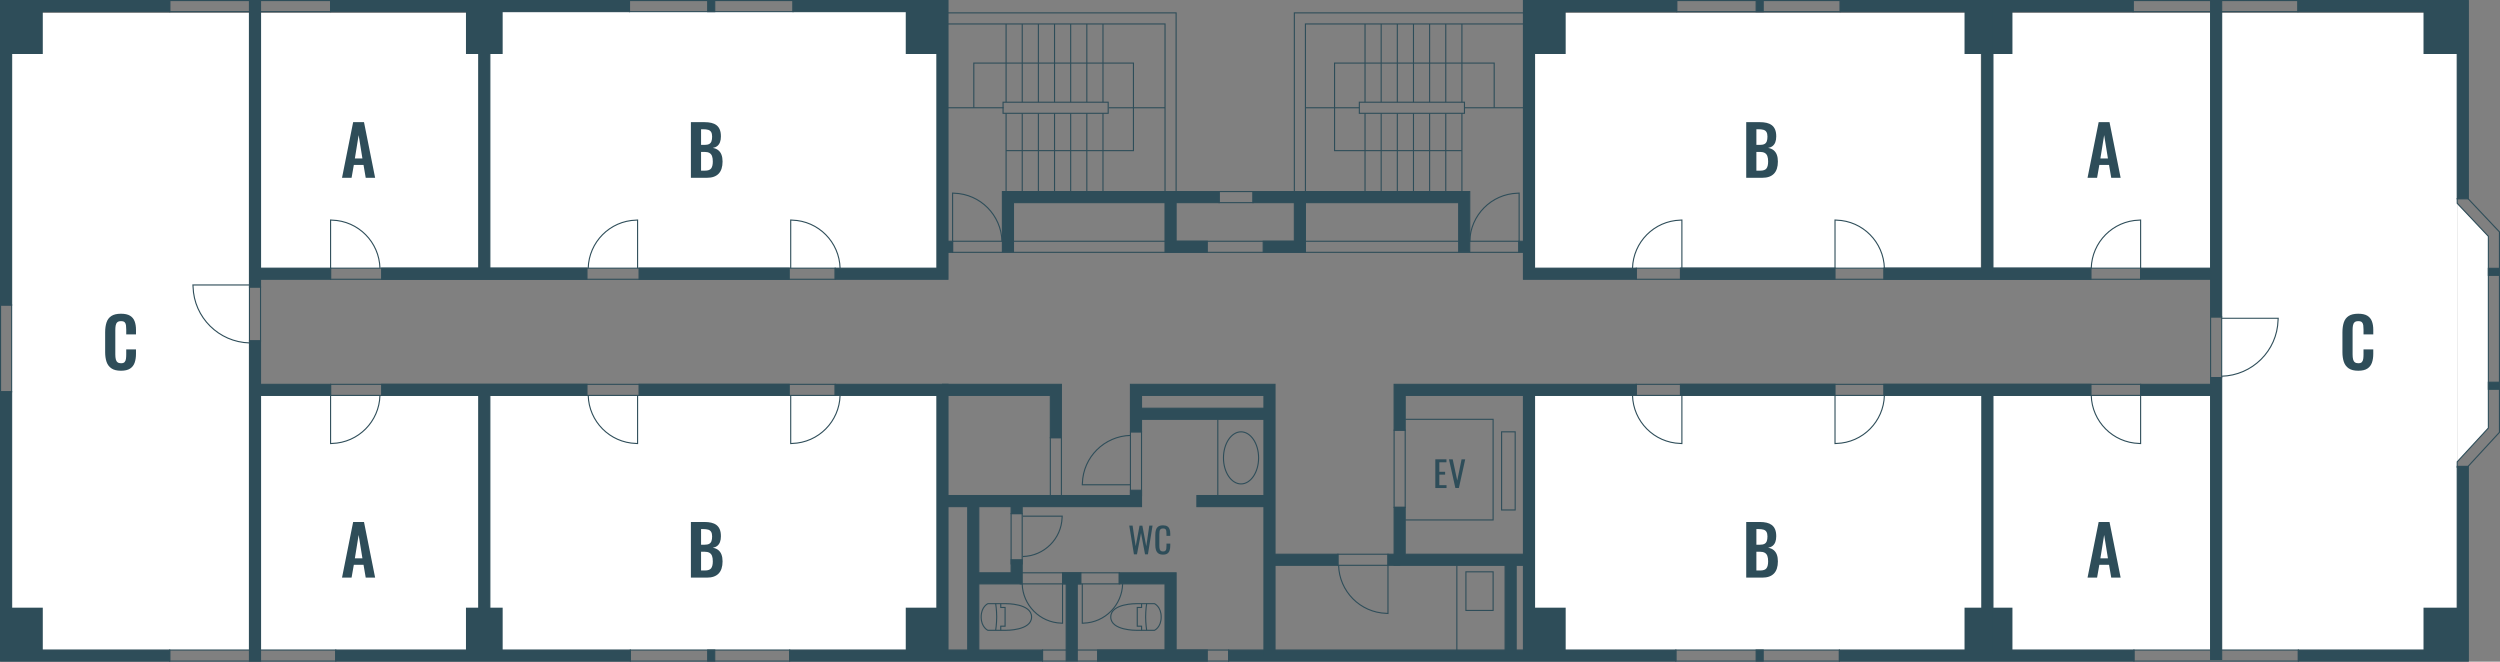
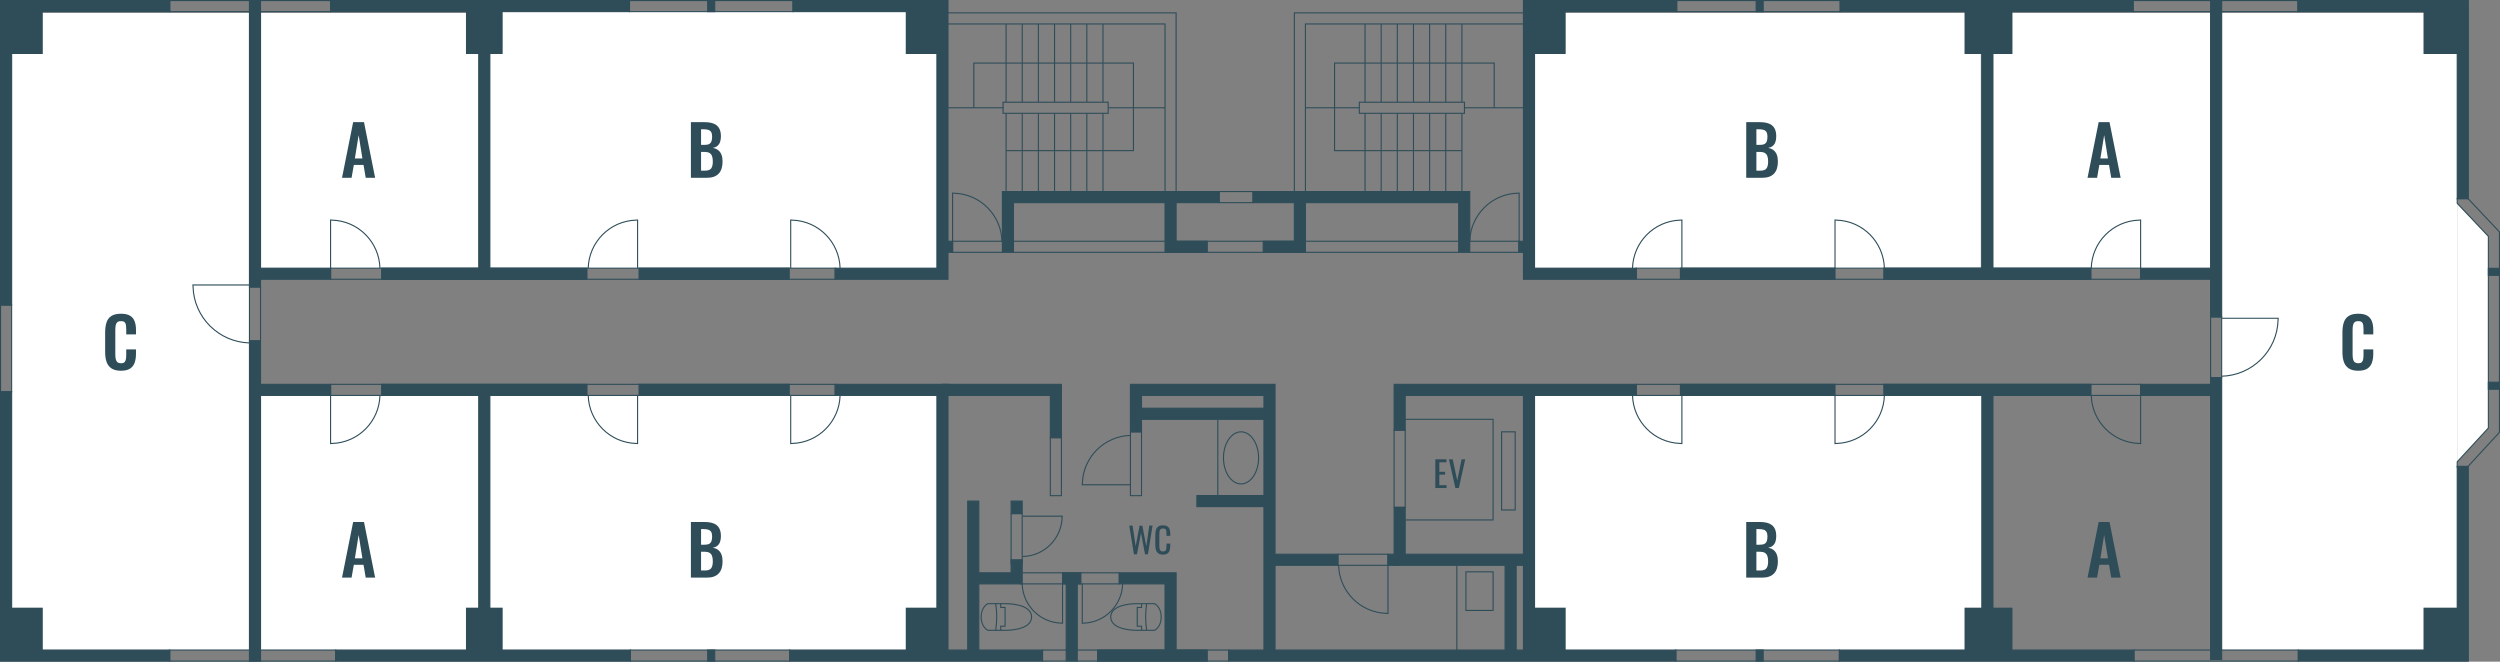
<svg xmlns="http://www.w3.org/2000/svg" id="b" data-name="レイヤー 2" width="800.638" height="211.904" viewBox="0 0 800.638 211.904">
  <rect x="0" y="0" width="800.638" height="211.904" fill="#808080" stroke="none" />
  <defs>
    <style>
      .d {
        fill: #fff;
      }

      .e, .f {
        fill: #2e4d59;
      }

      .g {
        fill: none;
      }

      .g, .f {
        stroke: #2e4d59;
        stroke-miterlimit: 10;
        stroke-width: .355px;
      }
    </style>
  </defs>
  <g id="c" data-name="図面＜テキスト＞">
    <g>
      <g>
        <rect class="d" x="711.502" y="4.122" width="75.439" height="204.056" />
        <polygon class="d" points="786.921 65.201 796.911 75.683 796.911 137.07 786.921 147.914 786.921 65.201" />
        <rect class="d" x="638.248" y="4.122" width="69.705" height="81.808" />
        <rect class="d" x="491.44" y="4.122" width="142.934" height="81.808" />
        <rect class="d" x="491.44" y="126.632" width="143.259" height="81.546" />
-         <rect class="d" x="638.248" y="126.632" width="69.705" height="81.546" />
        <rect class="d" x="156.879" y="126.632" width="143.171" height="81.546" />
        <rect class="d" x="156.879" y="3.727" width="143.171" height="82.16" />
        <rect class="d" x="83.437" y="4.122" width="69.893" height="81.764" />
        <rect class="d" x="83.437" y="126.632" width="69.893" height="81.546" />
        <rect class="d" x="3.727" y="4.122" width="76.162" height="204.056" />
      </g>
      <polygon class="g" points="790.02 149.788 786.94 149.637 786.94 147.892 796.911 137.07 796.911 75.683 786.94 65.114 786.94 63.58 790.006 63.191 800.46 74.273 800.46 138.455 790.02 149.788" />
      <rect class="g" x="683.138" y=".177" width="52.788" height="3.549" />
      <rect class="g" x="536.964" y=".177" width="52.377" height="3.549" />
      <rect class="g" x="683.405" y="208.178" width="52.655" height="3.549" />
      <rect class="g" x="536.697" y="208.178" width="52.377" height="3.549" />
      <rect class="g" x="333.872" y="208.178" width="59.592" height="3.549" />
      <rect class="g" x="201.861" y="208.178" width="51.041" height="3.549" />
      <rect class="g" x="54.351" y="208.178" width="53.178" height="3.549" />
      <rect class="g" x=".177" y="97.679" width="3.549" height="27.792" />
      <rect class="g" x="54.351" y=".177" width="51.52" height="3.549" />
      <rect class="g" x="201.594" y=".177" width="52.377" height="3.549" />
      <polygon class="g" points="418.07 62.242 414.521 62.242 414.521 4.122 488.041 4.122 488.041 7.671 418.07 7.671 418.07 62.242" />
      <rect class="g" x="390.434" y="61.348" width="10.851" height="3.549" />
      <polygon class="g" points="376.656 63.122 373.106 63.122 373.106 7.671 301.825 7.671 301.825 4.122 376.656 4.122 376.656 63.122" />
      <rect class="g" x="321.235" y="32.735" width="33.667" height="3.549" />
      <rect class="g" x="435.335" y="32.735" width="33.667" height="3.549" />
      <rect class="g" x="305.073" y="77.262" width="181.344" height="3.549" />
      <rect class="g" x="105.871" y="85.886" width="161.605" height="3.549" />
      <rect class="g" x="105.871" y="123.083" width="161.605" height="3.549" />
      <rect class="g" x="79.888" y="91.914" width="3.549" height="17.256" />
      <rect class="g" x="336.373" y="140.168" width="3.549" height="18.572" />
      <rect class="g" x="362.027" y="138.297" width="3.549" height="20.443" />
      <rect class="g" x="323.813" y="164.486" width="3.549" height="16.115" />
      <rect class="g" x="326.733" y="183.441" width="31.723" height="3.549" />
      <rect class="g" x="428.47" y="177.494" width="16.034" height="3.549" />
      <rect class="g" x="446.47" y="137.763" width="3.549" height="24.718" />
      <rect class="g" x="524.014" y="123.083" width="161.529" height="3.549" />
      <rect class="g" x="707.953" y="101.487" width="3.549" height="19.44" />
      <rect class="g" x="524.014" y="85.886" width="161.529" height="3.549" />
      <line class="g" x1="469.002" y1="34.51" x2="488.041" y2="34.51" />
      <line class="g" x1="468.184" y1="36.284" x2="468.184" y2="61.348" />
      <line class="g" x1="463.013" y1="36.284" x2="463.013" y2="61.348" />
      <line class="g" x1="457.842" y1="36.284" x2="457.842" y2="61.348" />
      <line class="g" x1="452.671" y1="36.284" x2="452.671" y2="61.348" />
      <line class="g" x1="447.499" y1="36.284" x2="447.499" y2="61.348" />
      <line class="g" x1="442.328" y1="36.284" x2="442.328" y2="61.348" />
      <line class="g" x1="437.157" y1="36.284" x2="437.157" y2="61.348" />
      <line class="g" x1="468.184" y1="7.672" x2="468.184" y2="32.735" />
      <line class="g" x1="463.013" y1="7.672" x2="463.013" y2="32.735" />
      <line class="g" x1="457.842" y1="7.672" x2="457.842" y2="32.735" />
      <line class="g" x1="452.671" y1="7.672" x2="452.671" y2="32.735" />
      <line class="g" x1="447.499" y1="7.672" x2="447.499" y2="32.735" />
      <line class="g" x1="442.328" y1="7.672" x2="442.328" y2="32.735" />
      <line class="g" x1="437.157" y1="7.672" x2="437.157" y2="32.735" />
      <polyline class="g" points="478.522 34.51 478.522 20.203 427.401 20.203 427.401 48.242 468.184 48.242" />
      <line class="g" x1="435.335" y1="34.51" x2="418.07" y2="34.51" />
      <g>
        <line class="g" x1="321.388" y1="34.51" x2="302.349" y2="34.51" />
        <line class="g" x1="322.206" y1="36.284" x2="322.206" y2="61.348" />
        <line class="g" x1="327.377" y1="36.284" x2="327.377" y2="61.348" />
        <line class="g" x1="332.548" y1="36.284" x2="332.548" y2="61.348" />
        <line class="g" x1="337.72" y1="36.284" x2="337.72" y2="61.348" />
        <line class="g" x1="342.891" y1="36.284" x2="342.891" y2="61.348" />
        <line class="g" x1="348.062" y1="36.284" x2="348.062" y2="61.348" />
        <line class="g" x1="353.234" y1="36.284" x2="353.234" y2="61.348" />
        <line class="g" x1="322.206" y1="7.672" x2="322.206" y2="32.735" />
        <line class="g" x1="327.377" y1="7.672" x2="327.377" y2="32.735" />
        <line class="g" x1="332.548" y1="7.672" x2="332.548" y2="32.735" />
        <line class="g" x1="337.72" y1="7.672" x2="337.72" y2="32.735" />
        <line class="g" x1="342.891" y1="7.672" x2="342.891" y2="32.735" />
        <line class="g" x1="348.062" y1="7.672" x2="348.062" y2="32.735" />
        <line class="g" x1="353.234" y1="7.672" x2="353.234" y2="32.735" />
        <polyline class="g" points="311.869 34.51 311.869 20.203 362.989 20.203 362.989 48.242 322.206 48.242" />
        <line class="g" x1="355.056" y1="34.51" x2="373.106" y2="34.51" />
      </g>
      <polyline class="g" points="450.02 134.287 478.174 134.287 478.174 166.517 450.02 166.517" />
      <rect class="g" x="480.895" y="138.297" width="4.347" height="25.025" />
      <line class="g" x1="466.564" y1="181.044" x2="466.564" y2="209.952" />
      <rect class="g" x="469.467" y="183.129" width="8.708" height="12.369" />
      <line class="g" x1="390.01" y1="134.287" x2="390.01" y2="159.628" />
      <ellipse class="g" cx="397.448" cy="146.638" rx="5.624" ry="8.34" />
      <path class="g" d="M669.732,126.632c.224,8.343,6.912,15.137,15.307,15.385l.504,.036v-15.421" />
      <path class="g" d="M711.502,120.488c9.794-.263,17.769-8.115,18.06-17.969l.042-.592h-18.103" />
      <path class="g" d="M79.888,109.822c-9.794-.263-17.769-8.115-18.06-17.969l-.042-.592h18.103" />
      <path class="g" d="M669.732,85.886c.224-8.343,6.912-15.137,15.307-15.385l.504-.036v15.421" />
      <path class="g" d="M470.697,77.262c.224-8.343,6.912-15.137,15.307-15.385l.504-.036v15.421" />
      <path class="g" d="M603.483,126.632c-.224,8.343-6.912,15.137-15.307,15.385l-.504,.036v-15.421" />
      <path class="g" d="M603.483,85.886c-.224-8.343-6.912-15.137-15.307-15.385l-.504-.036v15.421" />
      <path class="g" d="M121.682,126.632c-.224,8.343-6.912,15.137-15.307,15.385l-.504,.036v-15.421" />
      <path class="g" d="M121.682,85.886c-.224-8.343-6.912-15.137-15.307-15.385l-.504-.036v15.421" />
      <path class="g" d="M428.693,181.044c.224,8.343,6.912,15.137,15.307,15.385l.504,.036v-15.421" />
      <path class="g" d="M327.362,186.99c.183,6.819,5.65,12.372,12.511,12.574l.412,.029v-12.604" />
      <path class="g" d="M327.57,178.23c6.819-.183,12.372-5.65,12.574-12.511l.029-.412h-12.604" />
      <path class="g" d="M359.529,186.99c-.183,6.819-5.65,12.372-12.511,12.574l-.412,.029v-12.604" />
      <path class="g" d="M362.027,139.444c-8.343,.224-15.137,6.912-15.385,15.307l-.036,.504h15.421" />
      <path class="g" d="M522.821,126.632c.224,8.343,6.912,15.137,15.307,15.385l.504,.036v-15.421" />
      <path class="g" d="M522.821,85.886c.224-8.343,6.912-15.137,15.307-15.385l.504-.036v15.421" />
      <path class="g" d="M269.041,126.632c-.224,8.343-6.912,15.137-15.307,15.385l-.504,.036v-15.421" />
      <path class="g" d="M269.041,85.886c-.224-8.343-6.912-15.137-15.307-15.385l-.504-.036v15.421" />
      <path class="g" d="M188.379,126.632c.224,8.343,6.912,15.137,15.307,15.385l.504,.036v-15.421" />
      <path class="g" d="M188.379,85.886c.224-8.343,6.912-15.137,15.307-15.385l.504-.036v15.421" />
      <path class="g" d="M320.884,77.262c-.224-8.343-6.912-15.137-15.307-15.385l-.504-.036v15.421" />
      <g>
        <path class="g" d="M363.974,193.33s-8.247-.13-8.247,4.264,8.247,4.264,8.247,4.264h5.757s2.143-.952,2.143-4.264-2.143-4.264-2.143-4.264h-5.757Z" />
        <path class="g" d="M367.221,201.815s-.325-2.056-.325-4.253,.325-4.253,.325-4.253" />
        <polyline class="g" points="365.598 201.858 365.598 200.538 364.212 200.538 364.212 194.542 365.598 194.542 365.598 193.374" />
      </g>
      <g>
        <path class="g" d="M322.12,193.33s8.247-.13,8.247,4.264c0,4.394-8.247,4.264-8.247,4.264h-5.757s-2.143-.952-2.143-4.264c0-3.312,2.143-4.264,2.143-4.264h5.757Z" />
        <path class="g" d="M318.873,201.815s.325-2.056,.325-4.253c0-2.197-.325-4.253-.325-4.253" />
        <polyline class="g" points="320.497 201.858 320.497 200.538 321.882 200.538 321.882 194.542 320.497 194.542 320.497 193.374" />
      </g>
      <rect class="e" x="629.153" y="194.611" width="15.342" height="15.342" />
      <rect class="e" x="776.143" y="194.611" width="12.572" height="15.342" />
      <rect class="e" x="489.665" y="194.611" width="11.751" height="15.342" />
      <rect class="e" x="290.074" y="194.611" width="11.751" height="15.342" />
      <rect class="e" x="629.153" y="1.952" width="15.342" height="15.342" />
      <rect class="e" x="776.143" y="1.952" width="12.572" height="15.342" />
      <rect class="e" x="489.665" y="1.952" width="11.751" height="15.342" />
      <rect class="e" x="290.074" y="1.952" width="11.751" height="15.342" />
      <rect class="e" x="149.229" y="194.611" width="11.751" height="15.342" />
      <rect class="e" x="149.229" y="1.952" width="11.751" height="15.342" />
      <rect class="e" x="1.952" y="194.611" width="11.751" height="15.342" />
      <rect class="e" x="1.952" y="1.952" width="11.751" height="15.342" />
      <polygon class="f" points="790.49 63.674 786.94 63.674 786.94 3.727 735.927 3.727 735.927 .177 790.49 .177 790.49 63.674" />
      <rect class="f" x="589.341" y=".177" width="93.797" height="3.549" />
      <rect class="f" x="79.888" y=".252" width="3.549" height="91.661" />
      <rect class="f" x="81.663" y="85.886" width="24.208" height="3.549" />
      <rect class="f" x="122.228" y="85.886" width="65.755" height="3.549" />
      <rect class="f" x="204.666" y="85.886" width="48.089" height="3.549" />
      <rect class="f" x="153.33" y="1.952" width="3.549" height="85.709" />
      <rect class="f" x="81.663" y="123.083" width="24.208" height="3.549" />
      <rect class="f" x="122.228" y="123.083" width="65.755" height="3.549" />
      <rect class="f" x="204.666" y="123.083" width="48.089" height="3.549" />
      <polygon class="f" points="303.6 210.566 300.051 210.566 300.051 126.632 267.476 126.632 267.476 123.083 303.6 123.083 303.6 210.566" />
      <rect class="f" x="153.33" y="124.857" width="3.549" height="85.709" />
      <polygon class="f" points="386.636 80.812 373.106 80.812 373.106 63.122 376.656 63.122 376.656 77.262 386.636 77.262 386.636 80.812" />
      <polygon class="f" points="418.07 80.812 404.54 80.812 404.54 77.262 414.521 77.262 414.521 63.122 418.07 63.122 418.07 80.812" />
      <rect class="f" x="301.825" y="77.262" width="3.248" height="3.549" />
      <rect class="f" x="486.417" y="77.262" width="3.248" height="3.549" />
      <polygon class="f" points="470.697 80.665 467.148 80.665 467.148 64.897 401.285 64.897 401.285 61.348 470.697 61.348 470.697 80.665" />
      <polygon class="f" points="324.571 80.665 321.022 80.665 321.022 61.348 390.434 61.348 390.434 64.897 324.571 64.897 324.571 80.665" />
      <rect class="f" x="538.167" y="85.886" width="49.504" height="3.549" />
      <rect class="f" x="603.304" y="85.886" width="66.339" height="3.549" />
      <rect class="f" x="634.699" y="1.952" width="3.549" height="85.709" />
      <rect class="f" x="707.953" y=".314" width="3.549" height="101.173" />
      <rect class="f" x="707.953" y="120.927" width="3.549" height="90.271" />
      <polygon class="f" points="524.014 89.436 487.891 89.436 487.891 .177 536.964 .177 536.964 3.727 491.44 3.727 491.44 85.886 524.014 85.886 524.014 89.436" />
      <polygon class="f" points="303.6 89.436 267.476 89.436 267.476 85.886 300.051 85.886 300.051 3.727 253.971 3.727 253.971 .177 303.6 .177 303.6 89.436" />
      <rect class="f" x="105.871" y=".177" width="95.723" height="3.549" />
      <rect class="f" x="226.644" y=".177" width="2.254" height="3.549" />
      <rect class="f" x="226.644" y="208.178" width="2.254" height="3.549" />
      <rect class="f" x="562.417" y="208.178" width="2.253" height="3.549" />
      <rect class="f" x="562.417" y=".177" width="2.253" height="3.549" />
      <rect class="f" x="796.911" y="85.93" width="3.549" height="2.253" />
      <rect class="f" x="796.911" y="122.407" width="3.549" height="2.253" />
      <polygon class="f" points="3.727 97.679 .177 97.679 .177 .177 54.351 .177 54.351 3.727 3.727 3.727 3.727 97.679" />
      <polygon class="f" points="54.351 211.727 .177 211.727 .177 125.471 3.727 125.471 3.727 208.178 54.351 208.178 54.351 211.727" />
      <rect class="f" x="107.53" y="208.178" width="94.332" height="3.549" />
      <rect class="f" x="252.902" y="208.178" width="80.97" height="3.549" />
      <rect class="f" x="351.508" y="208.178" width="35.128" height="3.549" />
      <rect class="f" x="393.463" y="208.178" width="143.234" height="3.549" />
      <rect class="f" x="589.074" y="208.178" width="94.332" height="3.549" />
      <polygon class="f" points="790.49 211.727 736.06 211.727 736.06 208.178 786.94 208.178 786.94 149.357 790.49 149.357 790.49 211.727" />
      <rect class="f" x="79.888" y="109.17" width="3.549" height="102.557" />
      <polygon class="f" points="339.922 140.168 336.373 140.168 336.373 126.632 301.825 126.632 301.825 123.083 339.922 123.083 339.922 140.168" />
      <polygon class="f" points="408.332 209.952 404.783 209.952 404.783 126.632 365.576 126.632 365.576 138.297 362.027 138.297 362.027 123.083 408.332 123.083 408.332 209.952" />
-       <polygon class="f" points="365.576 162.252 301.825 162.252 301.825 158.703 362.027 158.703 362.027 157.004 365.576 157.004 365.576 162.252" />
      <rect class="f" x="383.309" y="158.703" width="23.249" height="3.549" />
      <rect class="f" x="363.801" y="130.738" width="42.756" height="3.549" />
      <rect class="f" x="309.917" y="160.477" width="3.549" height="49.475" />
      <rect class="f" x="323.813" y="160.477" width="3.549" height="4.009" />
      <polygon class="f" points="327.362 186.99 311.692 186.99 311.692 183.441 323.813 183.441 323.813 179.269 327.362 179.269 327.362 186.99" />
      <rect class="f" x="340.285" y="183.441" width="5.879" height="3.549" />
      <rect class="f" x="341.45" y="185.215" width="3.549" height="26.429" />
      <polygon class="f" points="376.656 209.952 373.106 209.952 373.106 186.99 358.457 186.99 358.457 183.441 376.656 183.441 376.656 209.952" />
      <rect class="f" x="406.557" y="177.494" width="21.913" height="3.549" />
      <polygon class="f" points="450.02 137.763 446.47 137.763 446.47 123.083 524.014 123.083 524.014 126.632 450.02 126.632 450.02 137.763" />
      <rect class="f" x="538.167" y="123.083" width="49.504" height="3.549" />
      <rect class="f" x="603.304" y="123.083" width="66.339" height="3.549" />
      <rect class="f" x="685.543" y="123.083" width="24.184" height="3.549" />
      <rect class="f" x="634.699" y="124.857" width="3.549" height="85.095" />
      <rect class="f" x="487.891" y="124.857" width="3.549" height="85.095" />
      <polygon class="f" points="489.665 181.044 446.47 181.044 446.47 162.481 450.02 162.481 450.02 177.494 489.665 177.494 489.665 181.044" />
      <rect class="f" x="482.012" y="179.269" width="3.549" height="30.683" />
      <rect class="f" x="444.504" y="177.494" width="3.741" height="3.549" />
      <rect class="f" x="685.543" y="85.886" width="24.184" height="3.549" />
      <g>
        <path class="e" d="M459.67,156.294v-9.199h3.566v.954h-2.282v3.044h1.851v.908h-1.851v3.373h2.305v.92h-3.589Z" />
        <path class="e" d="M466.089,156.294l-2.056-9.199h1.203l1.454,6.78,1.386-6.78h1.17l-2.033,9.199h-1.124Z" />
      </g>
      <g>
        <path class="e" d="M363.148,177.521l-1.499-9.199h1.067l.988,6.609,1.238-6.575h.908l1.249,6.609,.966-6.644h1.045l-1.477,9.199h-.932l-1.283-6.814-1.295,6.814h-.977Z" />
        <path class="e" d="M372.465,177.623c-.651,0-1.157-.137-1.517-.409s-.609-.64-.749-1.102c-.141-.462-.211-.977-.211-1.545v-3.248c0-.621,.07-1.162,.211-1.624,.14-.462,.39-.819,.749-1.073s.865-.381,1.517-.381c.575,0,1.031,.106,1.368,.318s.579,.515,.727,.908c.148,.395,.222,.867,.222,1.42v.728h-1.215v-.647c0-.341-.018-.642-.051-.903-.034-.261-.127-.464-.278-.607-.152-.144-.405-.216-.762-.216-.363,0-.628,.077-.795,.232-.166,.155-.274,.375-.323,.659-.05,.284-.074,.615-.074,.993v3.646c0,.462,.038,.827,.114,1.096,.075,.269,.2,.46,.374,.573,.175,.113,.409,.171,.704,.171,.349,0,.599-.078,.75-.233s.246-.369,.284-.642c.037-.272,.057-.591,.057-.954v-.682h1.215v.682c0,.561-.068,1.055-.204,1.482-.137,.428-.371,.761-.704,.999-.333,.239-.803,.358-1.408,.358Z" />
      </g>
      <g>
        <path class="e" d="M109.534,56.941l3.564-17.82h3.476l3.563,17.82h-3.014l-.703-4.114h-3.103l-.726,4.114h-3.059Zm4.114-6.182h2.42l-1.21-7.48-1.21,7.48Z" />
        <path class="e" d="M221.262,56.941v-17.82h4.379c.792,0,1.507,.074,2.145,.221s1.188,.393,1.65,.736c.462,.345,.817,.811,1.066,1.397s.374,1.327,.374,2.222c0,.719-.099,1.335-.297,1.848-.198,.514-.487,.921-.869,1.222s-.857,.502-1.43,.604c.704,.118,1.287,.363,1.749,.737s.807,.861,1.034,1.463c.227,.602,.341,1.328,.341,2.178s-.106,1.603-.319,2.256c-.213,.652-.527,1.195-.945,1.628-.419,.433-.939,.759-1.562,.979-.624,.22-1.353,.33-2.189,.33h-5.126Zm3.257-10.538h1.1c.646,0,1.144-.095,1.496-.286,.352-.19,.598-.483,.737-.88,.139-.396,.209-.895,.209-1.496,0-.63-.107-1.118-.319-1.463-.213-.345-.532-.579-.957-.704-.426-.124-.968-.187-1.628-.187h-.638v5.016Zm0,8.25h1.231c.982,0,1.65-.238,2.002-.715,.353-.477,.528-1.214,.528-2.211,0-.719-.085-1.302-.253-1.749-.169-.447-.447-.781-.836-1.001s-.906-.33-1.551-.33h-1.122v6.006Z" />
        <path class="e" d="M109.534,184.989l3.564-17.82h3.476l3.563,17.82h-3.014l-.703-4.114h-3.103l-.726,4.114h-3.059Zm4.114-6.182h2.42l-1.21-7.48-1.21,7.48Z" />
        <path class="e" d="M221.262,184.989v-17.82h4.379c.792,0,1.507,.074,2.145,.221s1.188,.393,1.65,.736c.462,.345,.817,.811,1.066,1.397s.374,1.327,.374,2.222c0,.719-.099,1.335-.297,1.848-.198,.514-.487,.921-.869,1.222s-.857,.502-1.43,.604c.704,.118,1.287,.363,1.749,.737s.807,.861,1.034,1.463c.227,.602,.341,1.328,.341,2.178s-.106,1.603-.319,2.256c-.213,.652-.527,1.195-.945,1.628-.419,.433-.939,.759-1.562,.979-.624,.22-1.353,.33-2.189,.33h-5.126Zm3.257-10.538h1.1c.646,0,1.144-.095,1.496-.286,.352-.19,.598-.483,.737-.88,.139-.396,.209-.895,.209-1.496,0-.63-.107-1.118-.319-1.463-.213-.345-.532-.579-.957-.704-.426-.124-.968-.187-1.628-.187h-.638v5.016Zm0,8.25h1.231c.982,0,1.65-.238,2.002-.715,.353-.477,.528-1.214,.528-2.211,0-.719-.085-1.302-.253-1.749-.169-.447-.447-.781-.836-1.001s-.906-.33-1.551-.33h-1.122v6.006Z" />
        <path class="e" d="M668.544,56.941l3.564-17.82h3.477l3.563,17.82h-3.015l-.703-4.114h-3.102l-.727,4.114h-3.059Zm4.115-6.182h2.42l-1.211-7.48-1.209,7.48Z" />
        <path class="e" d="M559.237,56.941v-17.82h4.378c.792,0,1.507,.074,2.146,.221,.638,.146,1.188,.393,1.649,.736,.462,.345,.817,.811,1.067,1.397,.249,.587,.374,1.327,.374,2.222,0,.719-.1,1.335-.297,1.848-.198,.514-.488,.921-.869,1.222-.382,.301-.858,.502-1.431,.604,.704,.118,1.287,.363,1.749,.737s.807,.861,1.034,1.463,.341,1.328,.341,2.178-.106,1.603-.318,2.256c-.213,.652-.528,1.195-.946,1.628s-.938,.759-1.562,.979c-.624,.22-1.354,.33-2.189,.33h-5.126Zm3.256-10.538h1.101c.645,0,1.144-.095,1.495-.286,.353-.19,.598-.483,.737-.88,.14-.396,.209-.895,.209-1.496,0-.63-.106-1.118-.319-1.463-.212-.345-.531-.579-.957-.704-.425-.124-.968-.187-1.628-.187h-.638v5.016Zm0,8.25h1.232c.982,0,1.649-.238,2.002-.715,.352-.477,.527-1.214,.527-2.211,0-.719-.084-1.302-.253-1.749s-.447-.781-.836-1.001-.905-.33-1.551-.33h-1.122v6.006Z" />
        <path class="e" d="M668.544,184.989l3.564-17.82h3.477l3.563,17.82h-3.015l-.703-4.114h-3.102l-.727,4.114h-3.059Zm4.115-6.182h2.42l-1.211-7.48-1.209,7.48Z" />
        <path class="e" d="M755.235,118.731c-1.306,0-2.328-.257-3.069-.771-.74-.513-1.258-1.213-1.551-2.101s-.439-1.91-.439-3.069v-6.357c0-1.218,.146-2.273,.439-3.168s.811-1.584,1.551-2.068c.741-.484,1.764-.726,3.069-.726,1.232,0,2.196,.209,2.893,.627,.697,.418,1.192,1.016,1.485,1.793s.44,1.68,.44,2.706v1.495h-3.124v-1.539c0-.499-.026-.954-.077-1.364-.052-.41-.19-.737-.418-.979s-.62-.362-1.177-.362-.965,.128-1.222,.385-.422,.602-.495,1.034-.109,.92-.109,1.463v7.744c0,.646,.051,1.177,.153,1.595s.29,.733,.562,.946c.271,.212,.642,.318,1.111,.318,.542,0,.927-.128,1.154-.385s.37-.598,.43-1.023c.058-.425,.088-.901,.088-1.43v-1.605h3.124v1.43c0,1.056-.14,1.991-.418,2.805-.279,.814-.767,1.452-1.463,1.914-.697,.462-1.676,.693-2.938,.693Z" />
        <path class="e" d="M38.734,118.731c-1.306,0-2.329-.257-3.069-.771-.741-.513-1.258-1.213-1.551-2.101-.294-.888-.44-1.91-.44-3.069v-6.357c0-1.218,.146-2.273,.44-3.168,.293-.895,.81-1.584,1.551-2.068,.74-.484,1.764-.726,3.069-.726,1.231,0,2.195,.209,2.893,.627,.696,.418,1.191,1.016,1.485,1.793,.293,.777,.439,1.68,.439,2.706v1.495h-3.124v-1.539c0-.499-.025-.954-.077-1.364-.051-.41-.19-.737-.418-.979s-.619-.362-1.177-.362-.965,.128-1.221,.385c-.257,.257-.422,.602-.495,1.034s-.11,.92-.11,1.463v7.744c0,.646,.052,1.177,.154,1.595s.289,.733,.561,.946c.271,.212,.642,.318,1.111,.318,.543,0,.928-.128,1.155-.385,.227-.257,.37-.598,.429-1.023,.059-.425,.088-.901,.088-1.43v-1.605h3.124v1.43c0,1.056-.14,1.991-.418,2.805-.278,.814-.767,1.452-1.463,1.914s-1.676,.693-2.937,.693Z" />
        <path class="e" d="M559.237,184.989v-17.82h4.378c.792,0,1.507,.074,2.146,.221,.638,.146,1.188,.393,1.649,.736,.462,.345,.817,.811,1.067,1.397,.249,.587,.374,1.327,.374,2.222,0,.719-.1,1.335-.297,1.848-.198,.514-.488,.921-.869,1.222-.382,.301-.858,.502-1.431,.604,.704,.118,1.287,.363,1.749,.737s.807,.861,1.034,1.463,.341,1.328,.341,2.178-.106,1.603-.318,2.256c-.213,.652-.528,1.195-.946,1.628s-.938,.759-1.562,.979c-.624,.22-1.354,.33-2.189,.33h-5.126Zm3.256-10.538h1.101c.645,0,1.144-.095,1.495-.286,.353-.19,.598-.483,.737-.88,.14-.396,.209-.895,.209-1.496,0-.63-.106-1.118-.319-1.463-.212-.345-.531-.579-.957-.704-.425-.124-.968-.187-1.628-.187h-.638v5.016Zm0,8.25h1.232c.982,0,1.649-.238,2.002-.715,.352-.477,.527-1.214,.527-2.211,0-.719-.084-1.302-.253-1.749s-.447-.781-.836-1.001-.905-.33-1.551-.33h-1.122v6.006Z" />
      </g>
    </g>
  </g>
</svg>